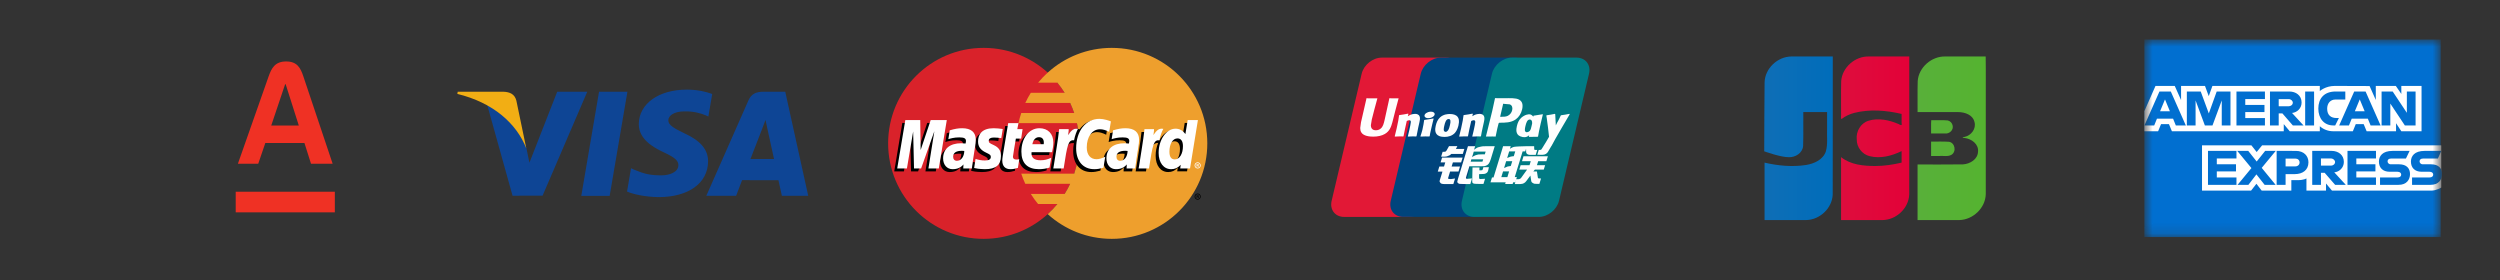
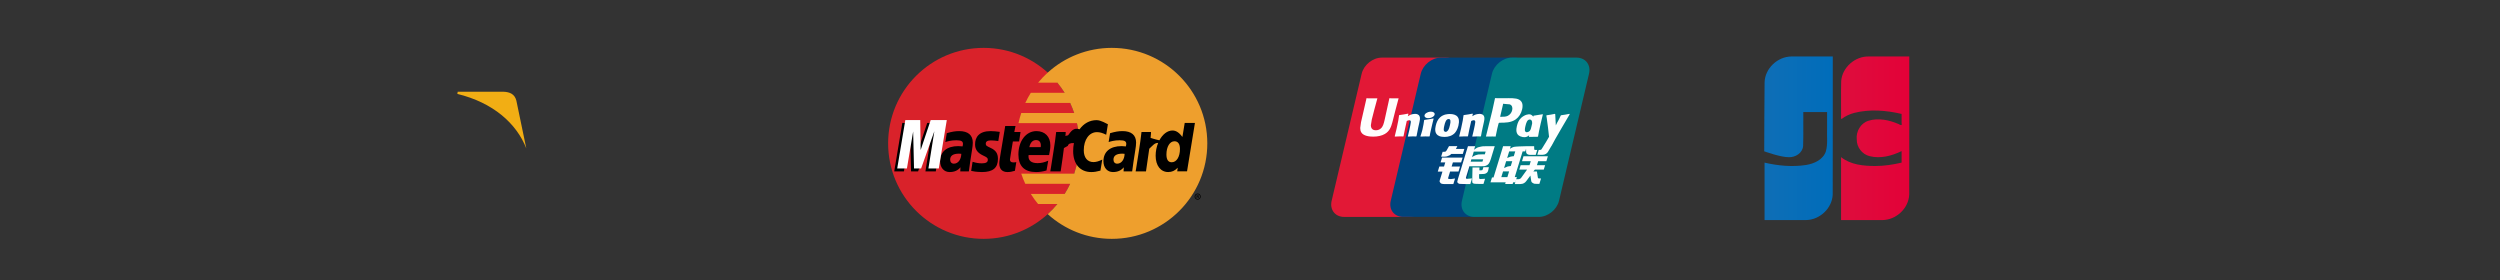
<svg xmlns="http://www.w3.org/2000/svg" width="241" height="27" viewBox="0 0 241 27" fill="none">
  <rect x="0" y="0" width="241" height="27" fill="#333333" stroke="none" />
  <g clip-path="url(#clip0_323_141)">
    <g clip-path="url(#clip1_323_141)">
      <g clip-path="url(#clip2_323_141)">
        <g clip-path="url(#clip3_323_141)">
          <path d="M32.278 18.483H22.722V20.469H32.278V18.483Z" fill="#EF3124" />
          <mask id="mask0_323_141" style="mask-type:luminance" maskUnits="userSpaceOnUse" x="15" y="1" width="25" height="25">
            <path d="M40 1H15V26H40V1Z" fill="white" />
          </mask>
          <g mask="url(#mask0_323_141)">
            <path d="M29.25 7.38C28.977 6.567 28.663 5.925 27.587 5.925C26.51 5.925 26.177 6.564 25.889 7.38L22.933 15.786H24.893L25.576 13.787H29.349L29.982 15.786H32.067L29.249 7.38H29.25ZM26.148 12.099L27.488 8.115H27.537L28.804 12.099H26.148Z" fill="#EF3124" />
          </g>
        </g>
      </g>
    </g>
  </g>
  <g clip-path="url(#clip4_323_141)">
    <g clip-path="url(#clip5_323_141)">
-       <path d="M56.036 18.883L57.747 8.844H60.483L58.771 18.883H56.036ZM68.657 9.06C68.115 8.857 67.266 8.639 66.205 8.639C63.501 8.639 61.597 10 61.58 11.952C61.565 13.394 62.94 14.199 63.978 14.679C65.043 15.171 65.401 15.485 65.396 15.924C65.389 16.597 64.545 16.904 63.759 16.904C62.664 16.904 62.082 16.752 61.183 16.378L60.831 16.218L60.447 18.465C61.086 18.745 62.267 18.988 63.495 19.001C66.371 19.001 68.238 17.655 68.259 15.571C68.269 14.429 67.54 13.56 65.962 12.844C65.005 12.379 64.42 12.069 64.426 11.599C64.426 11.182 64.922 10.736 65.993 10.736C66.888 10.722 67.536 10.917 68.041 11.12L68.286 11.236L68.657 9.06ZM75.698 8.844H73.584C72.929 8.844 72.439 9.023 72.151 9.676L68.088 18.876H70.961C70.961 18.876 71.43 17.639 71.537 17.367C71.851 17.367 74.642 17.372 75.041 17.372C75.123 17.723 75.374 18.876 75.374 18.876H77.913L75.698 8.843V8.844ZM72.344 15.326C72.57 14.748 73.434 12.52 73.434 12.52C73.418 12.546 73.659 11.939 73.797 11.562L73.981 12.427C73.981 12.427 74.505 14.823 74.615 15.326H72.344V15.326ZM53.714 8.844L51.035 15.69L50.749 14.298C50.251 12.695 48.697 10.957 46.96 10.087L49.41 18.866L52.304 18.863L56.612 8.844L53.714 8.844" fill="#0E4595" />
      <path d="M48.535 8.844H44.123L44.088 9.053C47.52 9.884 49.792 11.892 50.735 14.305L49.775 9.692C49.61 9.056 49.129 8.866 48.535 8.844" fill="#F2AE14" />
    </g>
  </g>
  <g clip-path="url(#clip6_323_141)">
    <g clip-path="url(#clip7_323_141)">
      <path d="M104.026 13.82C104.026 18.904 99.905 23.025 94.821 23.025C89.737 23.025 85.616 18.904 85.616 13.82C85.616 8.736 89.737 4.615 94.821 4.615C99.905 4.615 104.026 8.737 104.026 13.82Z" fill="#D9222A" />
      <path d="M107.179 4.615C104.801 4.615 102.633 5.518 101 6.998C100.667 7.3 100.356 7.626 100.07 7.972H101.93C102.185 8.282 102.419 8.607 102.632 8.947H99.369C99.172 9.261 98.995 9.587 98.838 9.922H103.162C103.31 10.239 103.44 10.564 103.552 10.896H98.449C98.341 11.216 98.252 11.541 98.181 11.871H103.819C103.957 12.512 104.026 13.165 104.026 13.82C104.026 14.842 103.859 15.826 103.552 16.744H98.449C98.559 17.076 98.69 17.402 98.838 17.719H103.162C103.005 18.054 102.828 18.38 102.631 18.694H99.368C99.581 19.033 99.816 19.359 100.07 19.668H101.93C101.644 20.015 101.333 20.341 101 20.643C102.634 22.123 104.801 23.025 107.179 23.025C112.263 23.025 116.384 18.904 116.384 13.82C116.384 8.737 112.263 4.616 107.179 4.616" fill="#EE9F2D" />
      <path d="M115.157 18.951C115.157 18.787 115.29 18.654 115.454 18.654C115.618 18.654 115.751 18.787 115.751 18.951C115.751 19.116 115.618 19.249 115.454 19.249C115.29 19.249 115.157 19.116 115.157 18.951ZM115.454 19.177C115.514 19.177 115.571 19.154 115.614 19.111C115.656 19.069 115.68 19.011 115.68 18.951C115.68 18.892 115.656 18.834 115.614 18.792C115.572 18.749 115.514 18.726 115.454 18.726H115.454C115.394 18.726 115.337 18.749 115.295 18.791C115.252 18.834 115.228 18.891 115.228 18.951V18.951C115.228 18.981 115.234 19.011 115.245 19.038C115.257 19.065 115.273 19.09 115.294 19.111C115.315 19.132 115.34 19.149 115.367 19.16C115.395 19.172 115.424 19.177 115.454 19.177L115.454 19.177ZM115.414 19.082H115.353V18.821H115.463C115.486 18.821 115.51 18.821 115.53 18.834C115.551 18.848 115.563 18.873 115.563 18.899C115.563 18.929 115.546 18.956 115.518 18.967L115.566 19.082H115.499L115.459 18.979H115.414L115.414 19.082ZM115.414 18.934H115.448C115.46 18.934 115.474 18.935 115.485 18.929C115.495 18.922 115.5 18.91 115.5 18.899C115.5 18.893 115.499 18.888 115.496 18.884C115.493 18.879 115.49 18.875 115.485 18.872C115.475 18.866 115.458 18.867 115.446 18.867H115.414V18.934ZM92.671 14.828C92.566 14.816 92.52 14.813 92.448 14.813C91.882 14.813 91.595 15.007 91.595 15.391C91.595 15.627 91.735 15.778 91.953 15.778C92.36 15.778 92.654 15.39 92.671 14.828ZM93.398 16.52H92.57L92.589 16.127C92.336 16.438 91.999 16.586 91.541 16.586C91 16.586 90.629 16.163 90.629 15.548C90.629 14.624 91.275 14.085 92.383 14.085C92.496 14.085 92.642 14.095 92.79 14.114C92.821 13.989 92.829 13.935 92.829 13.868C92.829 13.616 92.655 13.522 92.189 13.522C91.7 13.517 91.296 13.639 91.131 13.693C91.141 13.63 91.269 12.839 91.269 12.839C91.767 12.693 92.096 12.638 92.465 12.638C93.323 12.638 93.778 13.023 93.777 13.751C93.779 13.947 93.746 14.187 93.696 14.504C93.609 15.054 93.423 16.233 93.398 16.52ZM90.21 16.52H89.211L89.784 12.931L88.505 16.52H87.824L87.74 12.951L87.139 16.52H86.203L86.984 11.851H88.421L88.509 14.465L89.385 11.851H90.983L90.21 16.52ZM108.413 14.828C108.309 14.816 108.262 14.813 108.191 14.813C107.624 14.813 107.338 15.007 107.338 15.391C107.338 15.627 107.477 15.778 107.696 15.778C108.103 15.778 108.396 15.39 108.413 14.828ZM109.141 16.52H108.313L108.331 16.127C108.079 16.438 107.742 16.586 107.284 16.586C106.742 16.586 106.371 16.163 106.371 15.548C106.371 14.624 107.017 14.085 108.126 14.085C108.239 14.085 108.384 14.095 108.533 14.114C108.564 13.989 108.572 13.935 108.572 13.868C108.572 13.616 108.398 13.522 107.931 13.522C107.442 13.517 107.039 13.639 106.873 13.693C106.884 13.63 107.012 12.839 107.012 12.839C107.51 12.693 107.838 12.638 108.208 12.638C109.066 12.638 109.521 13.023 109.52 13.751C109.521 13.947 109.489 14.187 109.439 14.504C109.352 15.054 109.166 16.233 109.141 16.52ZM97.839 16.463C97.566 16.549 97.352 16.586 97.121 16.586C96.61 16.586 96.332 16.292 96.332 15.751C96.324 15.584 96.405 15.142 96.469 14.739C96.526 14.385 96.902 12.148 96.902 12.148H97.895L97.779 12.723H98.379L98.243 13.636H97.641C97.526 14.358 97.362 15.257 97.36 15.376C97.36 15.572 97.464 15.658 97.702 15.658C97.816 15.658 97.904 15.646 97.971 15.622L97.839 16.463ZM100.885 16.432C100.543 16.536 100.214 16.587 99.865 16.586C98.753 16.585 98.174 16.004 98.174 14.892C98.174 13.594 98.911 12.638 99.912 12.638C100.731 12.638 101.254 13.173 101.254 14.012C101.254 14.291 101.218 14.562 101.132 14.946H99.154C99.087 15.497 99.439 15.726 100.017 15.726C100.373 15.726 100.693 15.653 101.05 15.487L100.885 16.432ZM100.326 14.181C100.332 14.101 100.432 13.503 99.864 13.503C99.548 13.503 99.322 13.744 99.229 14.181H100.326ZM93.997 13.923C93.997 14.404 94.23 14.735 94.758 14.984C95.163 15.174 95.226 15.23 95.226 15.403C95.226 15.639 95.047 15.746 94.652 15.746C94.354 15.746 94.076 15.7 93.757 15.596C93.757 15.596 93.625 16.433 93.619 16.473C93.846 16.523 94.049 16.569 94.659 16.586C95.714 16.586 96.201 16.184 96.201 15.316C96.201 14.795 95.997 14.489 95.496 14.258C95.077 14.066 95.029 14.023 95.029 13.846C95.029 13.64 95.195 13.536 95.518 13.536C95.714 13.536 95.982 13.557 96.236 13.593L96.378 12.712C96.12 12.671 95.727 12.638 95.499 12.638C94.381 12.638 93.994 13.222 93.997 13.923ZM105.745 12.738C106.023 12.738 106.281 12.811 106.638 12.99L106.801 11.977C106.655 11.919 106.14 11.582 105.703 11.582C105.034 11.582 104.469 11.914 104.071 12.461C103.492 12.269 103.253 12.658 102.961 13.044L102.701 13.105C102.721 12.977 102.739 12.851 102.733 12.723H101.815C101.69 13.898 101.467 15.088 101.293 16.265L101.248 16.52H102.248C102.415 15.436 102.506 14.742 102.562 14.272L102.938 14.063C102.994 13.854 103.17 13.783 103.524 13.791C103.476 14.048 103.452 14.309 103.453 14.57C103.453 15.812 104.123 16.586 105.199 16.586C105.476 16.586 105.714 16.549 106.082 16.449L106.258 15.385C105.927 15.548 105.655 15.625 105.409 15.625C104.828 15.625 104.476 15.196 104.476 14.487C104.476 13.459 104.999 12.738 105.745 12.738Z" fill="black" />
      <path d="M90.499 16.243H89.499L90.072 12.654L88.794 16.243H88.112L88.028 12.674L87.427 16.243H86.491L87.273 11.574H88.71L88.75 14.464L89.719 11.574H91.271L90.499 16.243Z" fill="white" />
      <path d="M114.206 11.851L113.984 13.2C113.711 12.84 113.417 12.58 113.03 12.58C112.526 12.58 112.067 12.962 111.766 13.525C111.348 13.438 110.915 13.291 110.915 13.291L110.915 13.294C110.949 12.98 110.962 12.788 110.959 12.723H110.041C109.916 13.898 109.694 15.088 109.52 16.265L109.475 16.52H110.474C110.609 15.643 110.713 14.915 110.789 14.338C111.13 14.029 111.301 13.76 111.646 13.778C111.493 14.148 111.404 14.573 111.404 15.01C111.404 15.959 111.884 16.585 112.611 16.585C112.977 16.585 113.258 16.459 113.532 16.166L113.485 16.519H114.43L115.192 11.851L114.206 11.851ZM112.956 15.642C112.616 15.642 112.444 15.391 112.444 14.894C112.444 14.147 112.766 13.618 113.219 13.618C113.562 13.618 113.748 13.88 113.748 14.362C113.748 15.115 113.422 15.642 112.956 15.642Z" fill="black" />
-       <path d="M92.959 14.551C92.854 14.539 92.808 14.536 92.736 14.536C92.169 14.536 91.883 14.73 91.883 15.114C91.883 15.35 92.023 15.501 92.241 15.501C92.648 15.501 92.942 15.113 92.959 14.551ZM93.686 16.243H92.858L92.877 15.85C92.624 16.16 92.287 16.309 91.829 16.309C91.288 16.309 90.916 15.886 90.916 15.271C90.916 14.347 91.562 13.808 92.671 13.808C92.784 13.808 92.93 13.818 93.078 13.837C93.109 13.712 93.117 13.658 93.117 13.59C93.117 13.339 92.943 13.245 92.477 13.245C91.987 13.24 91.585 13.362 91.419 13.416C91.429 13.353 91.557 12.562 91.557 12.562C92.055 12.416 92.384 12.361 92.753 12.361C93.611 12.361 94.066 12.746 94.065 13.474C94.067 13.67 94.034 13.911 93.984 14.226C93.897 14.776 93.711 15.956 93.686 16.243ZM107.089 11.7L106.926 12.713C106.569 12.534 106.31 12.461 106.033 12.461C105.287 12.461 104.764 13.182 104.764 14.21C104.764 14.919 105.116 15.347 105.696 15.347C105.943 15.347 106.214 15.271 106.545 15.108L106.37 16.172C106.002 16.272 105.764 16.309 105.487 16.309C104.411 16.309 103.741 15.535 103.741 14.293C103.741 12.624 104.667 11.457 105.991 11.457C106.427 11.457 106.943 11.642 107.089 11.7ZM108.702 14.551C108.597 14.539 108.551 14.536 108.479 14.536C107.913 14.536 107.626 14.73 107.626 15.114C107.626 15.35 107.766 15.501 107.984 15.501C108.391 15.501 108.685 15.113 108.702 14.551ZM109.429 16.243H108.601L108.62 15.85C108.367 16.16 108.03 16.309 107.573 16.309C107.031 16.309 106.66 15.886 106.66 15.271C106.66 14.347 107.305 13.808 108.414 13.808C108.527 13.808 108.673 13.818 108.821 13.837C108.852 13.712 108.86 13.658 108.86 13.59C108.86 13.339 108.686 13.245 108.22 13.245C107.731 13.24 107.327 13.362 107.162 13.416C107.172 13.353 107.3 12.562 107.3 12.562C107.798 12.416 108.127 12.361 108.496 12.361C109.354 12.361 109.809 12.746 109.808 13.474C109.81 13.67 109.777 13.911 109.727 14.226C109.641 14.776 109.454 15.956 109.429 16.243ZM98.127 16.185C97.854 16.271 97.64 16.309 97.409 16.309C96.898 16.309 96.62 16.015 96.62 15.474C96.613 15.306 96.694 14.865 96.757 14.462C96.814 14.107 97.19 11.871 97.19 11.871H98.183L98.067 12.446H98.577L98.441 13.358H97.93C97.814 14.081 97.65 14.979 97.648 15.099C97.648 15.295 97.753 15.38 97.99 15.38C98.104 15.38 98.192 15.369 98.26 15.345L98.127 16.185ZM101.173 16.155C100.832 16.259 100.502 16.309 100.153 16.309C99.041 16.308 98.462 15.727 98.462 14.615C98.462 13.316 99.199 12.361 100.2 12.361C101.019 12.361 101.542 12.896 101.542 13.735C101.542 14.014 101.506 14.286 101.42 14.669H99.442C99.375 15.22 99.728 15.45 100.305 15.45C100.661 15.45 100.982 15.376 101.338 15.21L101.173 16.155ZM100.614 13.903C100.62 13.824 100.72 13.225 100.152 13.225C99.836 13.225 99.61 13.467 99.518 13.903H100.614ZM94.285 13.646C94.285 14.127 94.518 14.457 95.046 14.707C95.451 14.897 95.514 14.953 95.514 15.126C95.514 15.362 95.335 15.469 94.94 15.469C94.642 15.469 94.364 15.422 94.044 15.319C94.044 15.319 93.913 16.156 93.907 16.196C94.134 16.246 94.337 16.291 94.947 16.309C96.002 16.309 96.489 15.907 96.489 15.04C96.489 14.518 96.285 14.211 95.784 13.981C95.365 13.789 95.317 13.746 95.317 13.569C95.317 13.364 95.483 13.258 95.806 13.258C96.002 13.258 96.27 13.28 96.524 13.316L96.666 12.435C96.408 12.394 96.015 12.361 95.787 12.361C94.669 12.361 94.282 12.944 94.285 13.646ZM114.718 16.243H113.772L113.819 15.889C113.545 16.182 113.264 16.309 112.898 16.309C112.172 16.309 111.692 15.682 111.692 14.733C111.692 13.47 112.436 12.405 113.318 12.405C113.705 12.405 113.998 12.564 114.272 12.923L114.493 11.574H115.479L114.718 16.243ZM113.244 15.365C113.709 15.365 114.036 14.838 114.036 14.086C114.036 13.603 113.85 13.342 113.507 13.342C113.053 13.342 112.732 13.871 112.732 14.617C112.731 15.114 112.904 15.365 113.244 15.365ZM110.329 12.446C110.204 13.621 109.982 14.812 109.808 15.988L109.762 16.243H110.762C111.119 13.921 111.206 13.467 111.766 13.524C111.855 13.049 112.022 12.633 112.146 12.423C111.727 12.336 111.493 12.572 111.187 13.022C111.211 12.827 111.256 12.639 111.247 12.446L110.329 12.446ZM102.103 12.446C101.977 13.621 101.755 14.812 101.581 15.988L101.536 16.243H102.536C102.893 13.921 102.979 13.467 103.539 13.524C103.629 13.049 103.795 12.633 103.919 12.423C103.501 12.336 103.267 12.572 102.961 13.022C102.985 12.827 103.029 12.639 103.02 12.446L102.103 12.446ZM115.157 15.945C115.157 15.867 115.188 15.791 115.244 15.735C115.299 15.679 115.375 15.648 115.454 15.648H115.454C115.533 15.648 115.608 15.679 115.664 15.735C115.72 15.79 115.751 15.866 115.751 15.944V15.945C115.751 16.024 115.72 16.1 115.664 16.155C115.609 16.211 115.533 16.242 115.454 16.243C115.375 16.242 115.3 16.211 115.244 16.155C115.188 16.1 115.157 16.024 115.157 15.945ZM115.454 16.171C115.484 16.171 115.513 16.165 115.541 16.154C115.568 16.143 115.593 16.126 115.614 16.105C115.635 16.084 115.651 16.059 115.663 16.032C115.674 16.005 115.68 15.975 115.68 15.946V15.945C115.68 15.916 115.674 15.886 115.663 15.859C115.652 15.832 115.635 15.807 115.614 15.786C115.593 15.765 115.568 15.748 115.541 15.737C115.513 15.725 115.484 15.719 115.454 15.719H115.454C115.394 15.719 115.337 15.743 115.294 15.786C115.252 15.828 115.228 15.886 115.228 15.945C115.228 16.005 115.252 16.063 115.294 16.105C115.337 16.147 115.394 16.171 115.454 16.171ZM115.414 16.075H115.353V15.815H115.463C115.486 15.815 115.51 15.815 115.53 15.828C115.551 15.842 115.563 15.867 115.563 15.893C115.563 15.922 115.546 15.95 115.518 15.96L115.566 16.075H115.498L115.459 15.972H115.414L115.414 16.075ZM115.414 15.928H115.447C115.46 15.928 115.474 15.929 115.485 15.922C115.495 15.916 115.5 15.904 115.5 15.892C115.5 15.887 115.498 15.882 115.496 15.877C115.493 15.873 115.49 15.868 115.485 15.866C115.475 15.86 115.458 15.861 115.446 15.861H115.414L115.414 15.928Z" fill="white" />
    </g>
  </g>
  <g clip-path="url(#clip8_323_141)">
    <g clip-path="url(#clip9_323_141)">
      <path d="M133.203 5.555H139.418C140.285 5.555 140.825 6.252 140.622 7.11L137.729 19.358C137.525 20.213 136.656 20.911 135.789 20.911H129.575C128.708 20.911 128.169 20.213 128.37 19.358L131.264 7.11C131.467 6.252 132.335 5.555 133.203 5.555Z" fill="#E21836" />
      <path d="M138.9 5.554H146.045C146.913 5.554 146.522 6.251 146.318 7.109L143.425 19.356C143.222 20.211 143.285 20.909 142.416 20.909H135.271C134.401 20.909 133.864 20.211 134.068 19.356L136.961 7.109C137.166 6.251 138.032 5.554 138.9 5.554Z" fill="#00447C" />
      <path d="M145.763 5.554H151.977C152.846 5.554 153.386 6.251 153.182 7.109L150.289 19.356C150.084 20.211 149.216 20.909 148.347 20.909H142.136C141.267 20.909 140.727 20.211 140.931 19.356L143.824 7.109C144.027 6.251 144.894 5.554 145.763 5.554Z" fill="#007B84" />
      <path d="M134.826 9.479C134.187 9.486 133.998 9.479 133.938 9.466C133.915 9.574 133.484 11.536 133.482 11.537C133.389 11.933 133.322 12.217 133.093 12.399C132.963 12.506 132.811 12.557 132.634 12.557C132.351 12.557 132.185 12.418 132.158 12.155L132.153 12.065L132.239 11.53C132.239 11.53 132.691 9.743 132.773 9.506C132.776 9.497 132.778 9.488 132.779 9.479C131.898 9.487 131.742 9.479 131.731 9.466C131.721 9.509 131.712 9.552 131.704 9.595L131.241 11.61L131.201 11.781L131.125 12.34C131.125 12.505 131.158 12.64 131.224 12.755C131.434 13.118 132.035 13.172 132.375 13.172C132.812 13.172 133.222 13.08 133.5 12.913C133.982 12.633 134.108 12.193 134.22 11.804L134.272 11.604C134.272 11.604 134.739 9.748 134.818 9.506C134.821 9.493 134.822 9.486 134.826 9.479ZM136.412 10.977C136.3 10.977 136.094 11.004 135.91 11.093C135.843 11.127 135.78 11.166 135.713 11.205L135.773 10.99L135.74 10.954C135.349 11.032 135.261 11.043 134.9 11.093L134.87 11.113C134.828 11.456 134.79 11.714 134.635 12.388C134.575 12.636 134.514 12.888 134.453 13.136L134.469 13.167C134.839 13.147 134.952 13.147 135.274 13.153L135.301 13.125C135.341 12.918 135.346 12.87 135.437 12.452C135.479 12.253 135.568 11.817 135.612 11.663C135.692 11.626 135.772 11.589 135.847 11.589C136.028 11.589 136.006 11.745 135.999 11.807C135.991 11.91 135.926 12.249 135.858 12.54L135.813 12.729C135.782 12.867 135.747 13.002 135.716 13.139L135.729 13.167C135.992 13.151 136.255 13.146 136.518 13.153L136.554 13.125C136.611 12.803 136.628 12.716 136.728 12.247L136.778 12.031C136.875 11.608 136.924 11.394 136.85 11.22C136.772 11.024 136.584 10.977 136.412 10.977ZM138.185 11.419C137.991 11.456 137.867 11.48 137.743 11.496C137.621 11.515 137.503 11.533 137.315 11.559L137.3 11.572L137.287 11.583C137.267 11.72 137.253 11.839 137.227 11.979C137.206 12.124 137.172 12.288 137.117 12.525C137.095 12.629 137.065 12.732 137.028 12.832C137.005 12.896 136.979 12.958 136.931 13.136L136.942 13.152L136.952 13.167C137.127 13.158 137.241 13.153 137.359 13.152C137.477 13.148 137.599 13.152 137.787 13.153L137.804 13.14L137.822 13.125C137.849 12.965 137.853 12.921 137.87 12.843C137.886 12.759 137.915 12.643 137.985 12.333C138.018 12.187 138.055 12.041 138.089 11.893C138.124 11.745 138.162 11.599 138.197 11.453L138.191 11.435L138.185 11.419ZM138.189 10.823C138.012 10.72 137.703 10.753 137.495 10.895C137.287 11.034 137.263 11.231 137.439 11.335C137.612 11.435 137.923 11.405 138.129 11.262C138.337 11.12 138.363 10.924 138.189 10.823ZM139.255 13.199C139.612 13.199 139.977 13.102 140.252 12.815C140.464 12.581 140.561 12.235 140.595 12.091C140.705 11.618 140.619 11.396 140.512 11.262C140.349 11.056 140.062 10.99 139.764 10.99C139.584 10.99 139.157 11.008 138.824 11.312C138.584 11.53 138.473 11.827 138.407 12.111C138.339 12.401 138.261 12.924 138.748 13.118C138.898 13.182 139.115 13.199 139.255 13.199ZM139.227 12.133C139.309 11.775 139.406 11.473 139.654 11.473C139.848 11.473 139.862 11.697 139.776 12.057C139.76 12.137 139.69 12.435 139.594 12.561C139.527 12.654 139.448 12.71 139.36 12.71C139.334 12.71 139.179 12.71 139.176 12.484C139.176 12.372 139.198 12.257 139.227 12.133V12.133ZM141.486 13.152L141.514 13.125C141.554 12.918 141.56 12.87 141.648 12.452C141.692 12.253 141.782 11.817 141.825 11.663C141.905 11.626 141.984 11.589 142.062 11.589C142.241 11.589 142.219 11.745 142.212 11.806C142.205 11.91 142.14 12.249 142.071 12.541L142.028 12.728C141.996 12.867 141.96 13.002 141.929 13.14L141.942 13.166C142.309 13.148 142.416 13.148 142.729 13.153L142.767 13.125C142.822 12.803 142.837 12.716 142.941 12.247L142.989 12.031C143.087 11.608 143.137 11.394 143.065 11.22C142.984 11.024 142.795 10.977 142.625 10.977C142.513 10.977 142.306 11.004 142.123 11.093C142.058 11.127 141.992 11.166 141.927 11.205L141.984 10.99L141.953 10.954C141.562 11.032 141.473 11.043 141.112 11.093L141.085 11.113C141.041 11.456 141.005 11.713 140.849 12.388C140.79 12.636 140.729 12.888 140.667 13.136L140.683 13.167C141.055 13.147 141.165 13.146 141.486 13.152ZM144.177 13.167C144.2 13.056 144.337 12.399 144.338 12.399C144.338 12.399 144.455 11.917 144.462 11.899C144.462 11.899 144.498 11.849 144.535 11.83H144.589C145.098 11.83 145.673 11.83 146.123 11.504C146.429 11.279 146.638 10.948 146.732 10.546C146.756 10.448 146.774 10.331 146.774 10.213C146.774 10.06 146.743 9.907 146.652 9.788C146.423 9.471 145.965 9.465 145.437 9.463L145.177 9.465C144.502 9.473 144.231 9.471 144.119 9.458L144.092 9.593L143.85 10.7L143.243 13.163C143.834 13.156 144.076 13.156 144.177 13.167ZM144.626 11.202L144.882 10.102L144.89 10.046L144.894 10.002L144.997 10.013L145.54 10.06C145.749 10.14 145.836 10.345 145.775 10.614C145.75 10.732 145.699 10.843 145.626 10.938C145.552 11.034 145.459 11.112 145.351 11.166C145.18 11.25 144.971 11.258 144.755 11.258H144.615L144.626 11.202ZM146.228 12.154C146.16 12.439 146.081 12.962 146.566 13.147C146.721 13.212 146.86 13.232 147 13.224C147.148 13.217 147.286 13.143 147.414 13.038L147.38 13.168L147.401 13.196C147.75 13.182 147.858 13.182 148.235 13.184L148.269 13.159C148.325 12.839 148.377 12.529 148.52 11.917C148.59 11.624 148.66 11.334 148.731 11.043L148.72 11.011C148.33 11.082 148.226 11.098 147.851 11.15L147.822 11.172L147.811 11.259C147.747 11.156 147.651 11.078 147.538 11.038C147.371 10.973 146.98 11.056 146.642 11.359C146.406 11.574 146.293 11.87 146.228 12.153V12.154ZM147.047 12.171C147.13 11.819 147.226 11.521 147.475 11.521C147.632 11.521 147.715 11.664 147.698 11.907L147.653 12.105C147.628 12.209 147.601 12.313 147.575 12.417C147.548 12.488 147.517 12.555 147.483 12.6C147.419 12.689 147.267 12.745 147.18 12.745C147.154 12.745 147.001 12.745 146.996 12.522C146.999 12.403 147.016 12.286 147.047 12.171ZM151.323 11.008L151.293 10.974C150.907 11.051 150.837 11.064 150.483 11.11L150.456 11.136L150.452 11.153L150.451 11.146C150.188 11.747 150.195 11.617 149.98 12.09L149.978 12.032L149.924 11.008L149.89 10.974C149.486 11.051 149.477 11.064 149.104 11.11L149.075 11.136C149.071 11.148 149.071 11.162 149.068 11.176L149.071 11.182C149.117 11.417 149.106 11.364 149.152 11.735C149.174 11.917 149.204 12.101 149.226 12.28C149.262 12.581 149.282 12.729 149.328 13.188C149.076 13.599 149.016 13.754 148.773 14.114L148.775 14.117L148.604 14.384C148.584 14.412 148.567 14.431 148.542 14.439C148.506 14.453 148.468 14.458 148.43 14.455H148.335L148.195 14.917L148.677 14.925C148.961 14.923 149.139 14.793 149.235 14.617L149.538 14.104H149.534L149.566 14.068C149.77 13.635 151.323 11.008 151.323 11.008ZM146.228 17.069H146.023L146.781 14.597H147.032L147.112 14.342L147.12 14.625C147.111 14.8 147.25 14.955 147.617 14.93H148.041L148.188 14.454H148.028C147.936 14.454 147.893 14.431 147.899 14.382L147.891 14.094H147.106V14.095C146.851 14.101 146.093 14.12 145.939 14.159C145.753 14.207 145.557 14.346 145.557 14.346L145.635 14.091H144.899L144.746 14.597L143.978 17.106H143.828L143.683 17.579H145.146L145.098 17.737H145.819L145.867 17.579H146.069L146.227 17.069H146.228ZM145.628 15.099C145.513 15.136 145.401 15.179 145.291 15.229L145.485 14.597H146.069L145.929 15.057C145.929 15.057 145.749 15.067 145.628 15.099ZM145.639 16.002C145.639 16.002 145.455 16.024 145.335 16.051C145.218 16.093 145.104 16.142 144.993 16.198L145.193 15.541H145.781L145.639 16.002ZM145.311 17.075H144.726L144.896 16.52H145.479L145.311 17.075ZM146.722 15.542H147.566L147.445 15.928H146.589L146.461 16.352H147.21L146.643 17.139C146.616 17.182 146.576 17.215 146.528 17.233C146.481 17.26 146.429 17.274 146.376 17.277H146.168L146.026 17.741H146.568C146.851 17.741 147.018 17.614 147.141 17.447L147.53 16.924L147.613 17.456C147.631 17.556 147.704 17.614 147.753 17.637C147.807 17.663 147.863 17.71 147.943 17.717C148.027 17.72 148.089 17.723 148.13 17.723H148.397L148.557 17.203H148.452C148.392 17.203 148.287 17.194 148.27 17.175C148.252 17.153 148.252 17.117 148.243 17.065L148.158 16.531H147.811L147.963 16.352H148.817L148.949 15.928H148.158L148.281 15.542H149.069L149.216 15.063H146.865L146.721 15.541L146.722 15.542ZM139.592 17.182L139.788 16.536H140.599L140.746 16.056H139.935L140.059 15.657H140.851L140.998 15.192H139.016L138.872 15.657H139.323L139.203 16.055H138.751L138.602 16.544H139.052L138.789 17.399C138.754 17.513 138.806 17.556 138.839 17.608C138.872 17.659 138.907 17.693 138.984 17.713C139.063 17.73 139.117 17.741 139.191 17.741H140.104L140.267 17.207L139.862 17.263C139.784 17.263 139.568 17.253 139.592 17.183V17.182ZM139.685 14.088L139.479 14.454C139.452 14.513 139.411 14.565 139.36 14.606C139.329 14.625 139.267 14.633 139.176 14.633H139.07L138.926 15.101H139.282C139.453 15.101 139.584 15.039 139.647 15.009C139.714 14.973 139.732 14.993 139.784 14.944L139.904 14.841H141.015L141.162 14.354H140.349L140.491 14.088L139.685 14.088ZM141.324 17.191C141.304 17.165 141.318 17.118 141.347 17.019L141.651 16.028H142.731C142.888 16.026 143.002 16.024 143.075 16.019C143.155 16.011 143.241 15.983 143.335 15.932C143.412 15.893 143.477 15.834 143.524 15.761C143.571 15.698 143.646 15.559 143.711 15.345L144.092 14.091L142.972 14.098C142.972 14.098 142.626 14.148 142.475 14.203C142.322 14.265 142.102 14.437 142.102 14.437L142.204 14.094H141.511L140.542 17.263C140.515 17.35 140.494 17.439 140.479 17.529C140.477 17.587 140.553 17.644 140.603 17.687C140.661 17.73 140.746 17.723 140.829 17.73C140.915 17.737 141.038 17.741 141.208 17.741H141.74L141.903 17.197L141.426 17.241C141.407 17.242 141.387 17.237 141.369 17.229C141.351 17.22 141.336 17.207 141.324 17.191ZM141.847 15.359H142.981L142.909 15.582C142.899 15.587 142.875 15.571 142.759 15.585H141.777L141.847 15.359ZM142.074 14.612H143.217L143.135 14.881C143.135 14.881 142.596 14.875 142.51 14.891C142.13 14.955 141.908 15.156 141.908 15.156L142.074 14.612ZM142.934 16.328C142.928 16.356 142.912 16.38 142.889 16.397C142.866 16.412 142.829 16.417 142.773 16.417H142.611L142.621 16.146H141.949L141.922 17.472C141.921 17.568 141.93 17.623 142.001 17.668C142.072 17.723 142.291 17.73 142.585 17.73H143.007L143.159 17.233L142.792 17.253L142.67 17.26C142.653 17.253 142.638 17.247 142.62 17.229C142.605 17.214 142.579 17.223 142.583 17.128L142.585 16.788L142.97 16.772C143.178 16.772 143.267 16.706 143.343 16.642C143.415 16.582 143.438 16.512 143.465 16.417L143.53 16.116H143.001L142.934 16.328Z" fill="#FEFEFE" />
    </g>
  </g>
  <g clip-path="url(#clip10_323_141)">
    <g clip-path="url(#clip11_323_141)">
-       <path d="M186.158 13.649C186.736 13.662 187.318 13.624 187.895 13.669C188.478 13.776 188.619 14.647 188.101 14.933C187.747 15.121 187.326 15.003 186.943 15.036H186.158V13.649ZM188.229 12.079C188.358 12.527 187.921 12.928 187.483 12.867H186.158C186.168 12.445 186.14 11.987 186.172 11.588C186.703 11.602 187.239 11.557 187.767 11.611C187.88 11.638 187.983 11.697 188.065 11.779C188.147 11.862 188.203 11.966 188.229 12.079ZM191.42 5.444C191.444 6.298 191.423 7.198 191.43 8.07C191.429 11.614 191.434 15.159 191.428 18.704C191.404 20.033 190.21 21.187 188.872 21.214C187.533 21.219 186.193 21.215 184.853 21.216V15.857C186.313 15.849 187.773 15.872 189.232 15.846C189.909 15.804 190.651 15.363 190.682 14.629C190.762 13.892 190.057 13.382 189.387 13.301C189.13 13.294 189.137 13.227 189.387 13.198C190.025 13.061 190.527 12.41 190.339 11.757C190.179 11.07 189.41 10.805 188.77 10.806C187.465 10.798 186.159 10.805 184.854 10.802C184.863 9.803 184.837 8.8 184.868 7.8C184.971 6.496 186.196 5.42 187.515 5.444H191.42Z" fill="url(#paint0_linear_323_141)" />
      <path d="M170.107 7.936C170.14 6.61 171.339 5.465 172.676 5.445C174.01 5.441 175.345 5.445 176.679 5.444C176.675 9.881 176.686 14.32 176.673 18.757C176.622 20.067 175.435 21.191 174.114 21.214C172.777 21.219 171.44 21.215 170.103 21.216V15.677C171.402 15.979 172.764 16.108 174.089 15.907C174.88 15.781 175.747 15.398 176.015 14.588C176.212 13.894 176.101 13.165 176.131 12.455V10.803H173.838C173.827 11.896 173.859 12.989 173.821 14.08C173.759 14.751 173.086 15.177 172.444 15.154C171.648 15.163 170.072 14.586 170.072 14.586C170.068 12.539 170.096 9.976 170.107 7.937V7.936Z" fill="url(#paint1_linear_323_141)" />
      <path d="M177.534 11.469C177.413 11.495 177.51 11.064 177.479 10.901C177.487 9.868 177.462 8.834 177.492 7.801C177.596 6.492 178.829 5.413 180.154 5.444H184.055C184.051 9.882 184.062 14.32 184.049 18.758C183.998 20.068 182.812 21.191 181.49 21.214C180.153 21.219 178.816 21.215 177.479 21.216V15.147C178.392 15.885 179.633 16 180.771 16.003C181.628 16.003 182.481 15.872 183.314 15.677V14.565C182.375 15.026 181.272 15.319 180.232 15.054C179.505 14.876 178.979 14.184 178.991 13.446C178.906 12.678 179.363 11.866 180.128 11.638C181.079 11.345 182.114 11.57 183.006 11.951C183.196 12.05 183.39 12.172 183.314 11.858V10.983C181.824 10.633 180.238 10.505 178.741 10.885C178.308 11.005 177.886 11.189 177.534 11.469Z" fill="url(#paint2_linear_323_141)" />
    </g>
  </g>
  <g clip-path="url(#clip12_323_141)">
    <g clip-path="url(#clip13_323_141)">
      <mask id="mask1_323_141" style="mask-type:alpha" maskUnits="userSpaceOnUse" x="206" y="3" width="30" height="20">
        <path d="M206.717 3.809H235.281V22.851H206.717V3.809Z" fill="#016FD0" />
      </mask>
      <g mask="url(#mask1_323_141)">
        <path d="M206.717 3.809H235.281V22.851H206.717V3.809Z" fill="#016FD0" />
        <path d="M212.274 18.377V14.008H217.032L217.543 14.655L218.069 14.008H235.34V18.075C235.34 18.075 234.889 18.373 234.366 18.377H224.803L224.228 17.688V18.377H222.341V17.201C222.341 17.201 222.084 17.366 221.527 17.366H220.885V18.377H218.029L217.519 17.716L217.002 18.377H212.274ZM206.717 10.715L207.79 8.283H209.646L210.255 9.646V8.283H212.561L212.924 9.268L213.276 8.283H223.63V8.778C223.63 8.778 224.174 8.283 225.069 8.283L228.429 8.295L229.027 9.639V8.283H230.957L231.488 9.056V8.283H233.437V12.652H231.488L230.979 11.878V12.652H228.143L227.858 11.964H227.096L226.815 12.652H224.892C224.427 12.648 223.979 12.476 223.63 12.168V12.652H220.73L220.155 11.964V12.652H209.371L209.086 11.964H208.326L208.043 12.652H206.717V10.715Z" fill="white" />
        <path d="M208.17 8.822L206.722 12.093H207.665L207.931 11.438H209.484L209.749 12.093H210.713L209.266 8.822H208.17ZM208.705 9.583L209.178 10.728H208.23L208.705 9.583ZM210.812 12.092V8.821L212.151 8.826L212.93 10.935L213.69 8.821H215.018V12.092H214.177V9.682L213.285 12.092H212.549L211.654 9.682V12.092H210.812ZM215.595 12.092V8.821H218.34V9.553H216.444V10.113H218.295V10.801H216.444V11.382H218.34V12.092H215.595ZM218.826 8.822V12.093H219.667V10.931H220.022L221.03 12.093H222.058L220.951 10.888C221.405 10.851 221.874 10.472 221.874 9.883C221.874 9.195 221.318 8.822 220.698 8.822H218.826ZM219.667 9.554H220.629C220.859 9.554 221.027 9.729 221.027 9.898C221.027 10.116 220.81 10.242 220.641 10.242H219.668L219.667 9.554ZM223.077 12.092H222.218V8.821H223.078L223.077 12.092ZM225.114 12.092H224.928C224.031 12.092 223.487 11.405 223.487 10.47C223.487 9.512 224.025 8.821 225.158 8.821H226.088V9.596H225.124C224.664 9.596 224.339 9.945 224.339 10.478C224.339 11.111 224.711 11.378 225.247 11.378H225.468L225.114 12.092ZM226.945 8.822L225.497 12.093H226.44L226.707 11.438H228.259L228.525 12.093H229.488L228.042 8.822H226.945ZM227.48 9.583L227.954 10.728H227.006L227.48 9.583ZM229.585 12.092V8.821H230.655L232.021 10.876V8.821H232.862V12.092H231.827L230.427 9.983V12.092H229.585ZM212.85 17.818V14.546H215.595V15.278H213.7V15.838H215.551V16.526H213.7V17.107H215.595V17.818H212.85ZM226.299 17.818V14.546H229.045V15.278H227.15V15.838H228.991V16.526H227.15V17.107H229.045V17.818H226.299ZM215.701 17.818L217.038 16.202L215.67 14.546H216.73L217.545 15.57L218.362 14.546H219.38L218.03 16.182L219.369 17.818H218.309L217.518 16.81L216.746 17.818H215.701ZM219.468 14.546V17.818H220.331V16.785H221.217C221.966 16.785 222.534 16.399 222.534 15.647C222.534 15.024 222.088 14.547 221.326 14.547L219.468 14.546ZM220.331 15.286H221.264C221.506 15.286 221.679 15.431 221.679 15.663C221.679 15.882 221.507 16.04 221.261 16.04H220.331V15.286ZM222.899 14.546V17.818H223.741V16.655H224.095L225.104 17.818H226.132L225.025 16.613C225.479 16.575 225.948 16.196 225.948 15.608C225.948 14.919 225.392 14.546 224.772 14.546H222.899ZM223.741 15.278H224.702C224.933 15.278 225.101 15.454 225.101 15.622C225.101 15.839 224.884 15.967 224.715 15.967H223.741V15.278ZM229.435 17.818V17.107H231.118C231.367 17.107 231.475 16.977 231.475 16.833C231.475 16.695 231.368 16.557 231.118 16.557H230.358C229.696 16.557 229.328 16.165 229.328 15.577C229.328 15.052 229.665 14.546 230.648 14.546H232.286L231.932 15.282H230.515C230.244 15.282 230.161 15.42 230.161 15.552C230.161 15.688 230.264 15.838 230.471 15.838H231.268C232.005 15.838 232.325 16.244 232.325 16.777C232.325 17.349 231.969 17.818 231.227 17.818H229.435ZM232.522 17.818V17.107H234.205C234.454 17.107 234.562 16.977 234.562 16.833C234.562 16.695 234.455 16.557 234.205 16.557H233.443C232.782 16.557 232.414 16.165 232.414 15.577C232.414 15.052 232.751 14.546 233.734 14.546H235.338L235.018 15.282H233.601C233.33 15.282 233.247 15.42 233.247 15.552C233.247 15.688 233.35 15.838 233.557 15.838H234.354C235.091 15.838 235.411 16.244 235.411 16.777C235.411 17.349 235.054 17.818 234.314 17.818H232.522Z" fill="#016FD0" />
      </g>
    </g>
  </g>
  <defs>
    <linearGradient id="paint0_linear_323_141" x1="184.809" y1="12.992" x2="191.389" y2="12.992" gradientUnits="userSpaceOnUse">
      <stop stop-color="#58B03A" />
      <stop offset="1" stop-color="#55B330" />
    </linearGradient>
    <linearGradient id="paint1_linear_323_141" x1="169.964" y1="13.481" x2="176.571" y2="13.481" gradientUnits="userSpaceOnUse">
      <stop stop-color="#0F6EB6" />
      <stop offset="1" stop-color="#006DBA" />
    </linearGradient>
    <linearGradient id="paint2_linear_323_141" x1="177.469" y1="13.145" x2="184.053" y2="13.145" gradientUnits="userSpaceOnUse">
      <stop stop-color="#DE0D3D" />
      <stop offset="1" stop-color="#E30138" />
    </linearGradient>
    <clipPath id="clip0_323_141">
      <rect width="40" height="26.66" fill="white" />
    </clipPath>
    <clipPath id="clip1_323_141">
-       <rect width="40" height="26.66" fill="white" />
-     </clipPath>
+       </clipPath>
    <clipPath id="clip2_323_141">
      <rect width="39.99" height="26.66" fill="white" transform="translate(0.005)" />
    </clipPath>
    <clipPath id="clip3_323_141">
      <rect width="25" height="25" fill="white" transform="translate(15 1)" />
    </clipPath>
    <clipPath id="clip4_323_141">
      <rect width="40" height="25.64" fill="white" transform="translate(41 1)" />
    </clipPath>
    <clipPath id="clip5_323_141">
      <rect width="40" height="25.64" fill="white" transform="translate(41 1)" />
    </clipPath>
    <clipPath id="clip6_323_141">
      <rect width="40" height="25.64" fill="white" transform="translate(81 1)" />
    </clipPath>
    <clipPath id="clip7_323_141">
      <rect width="40" height="25.64" fill="white" transform="translate(81 1)" />
    </clipPath>
    <clipPath id="clip8_323_141">
      <rect width="40" height="26.66" fill="white" transform="translate(121)" />
    </clipPath>
    <clipPath id="clip9_323_141">
      <rect width="40" height="26.66" fill="white" transform="translate(121)" />
    </clipPath>
    <clipPath id="clip10_323_141">
      <rect width="40" height="26.66" fill="white" transform="translate(161)" />
    </clipPath>
    <clipPath id="clip11_323_141">
      <rect width="40" height="26.66" fill="white" transform="translate(161)" />
    </clipPath>
    <clipPath id="clip12_323_141">
-       <rect width="40" height="26.66" fill="white" transform="translate(201)" />
-     </clipPath>
+       </clipPath>
    <clipPath id="clip13_323_141">
      <rect width="40" height="26.66" fill="white" transform="translate(201)" />
    </clipPath>
  </defs>
</svg>